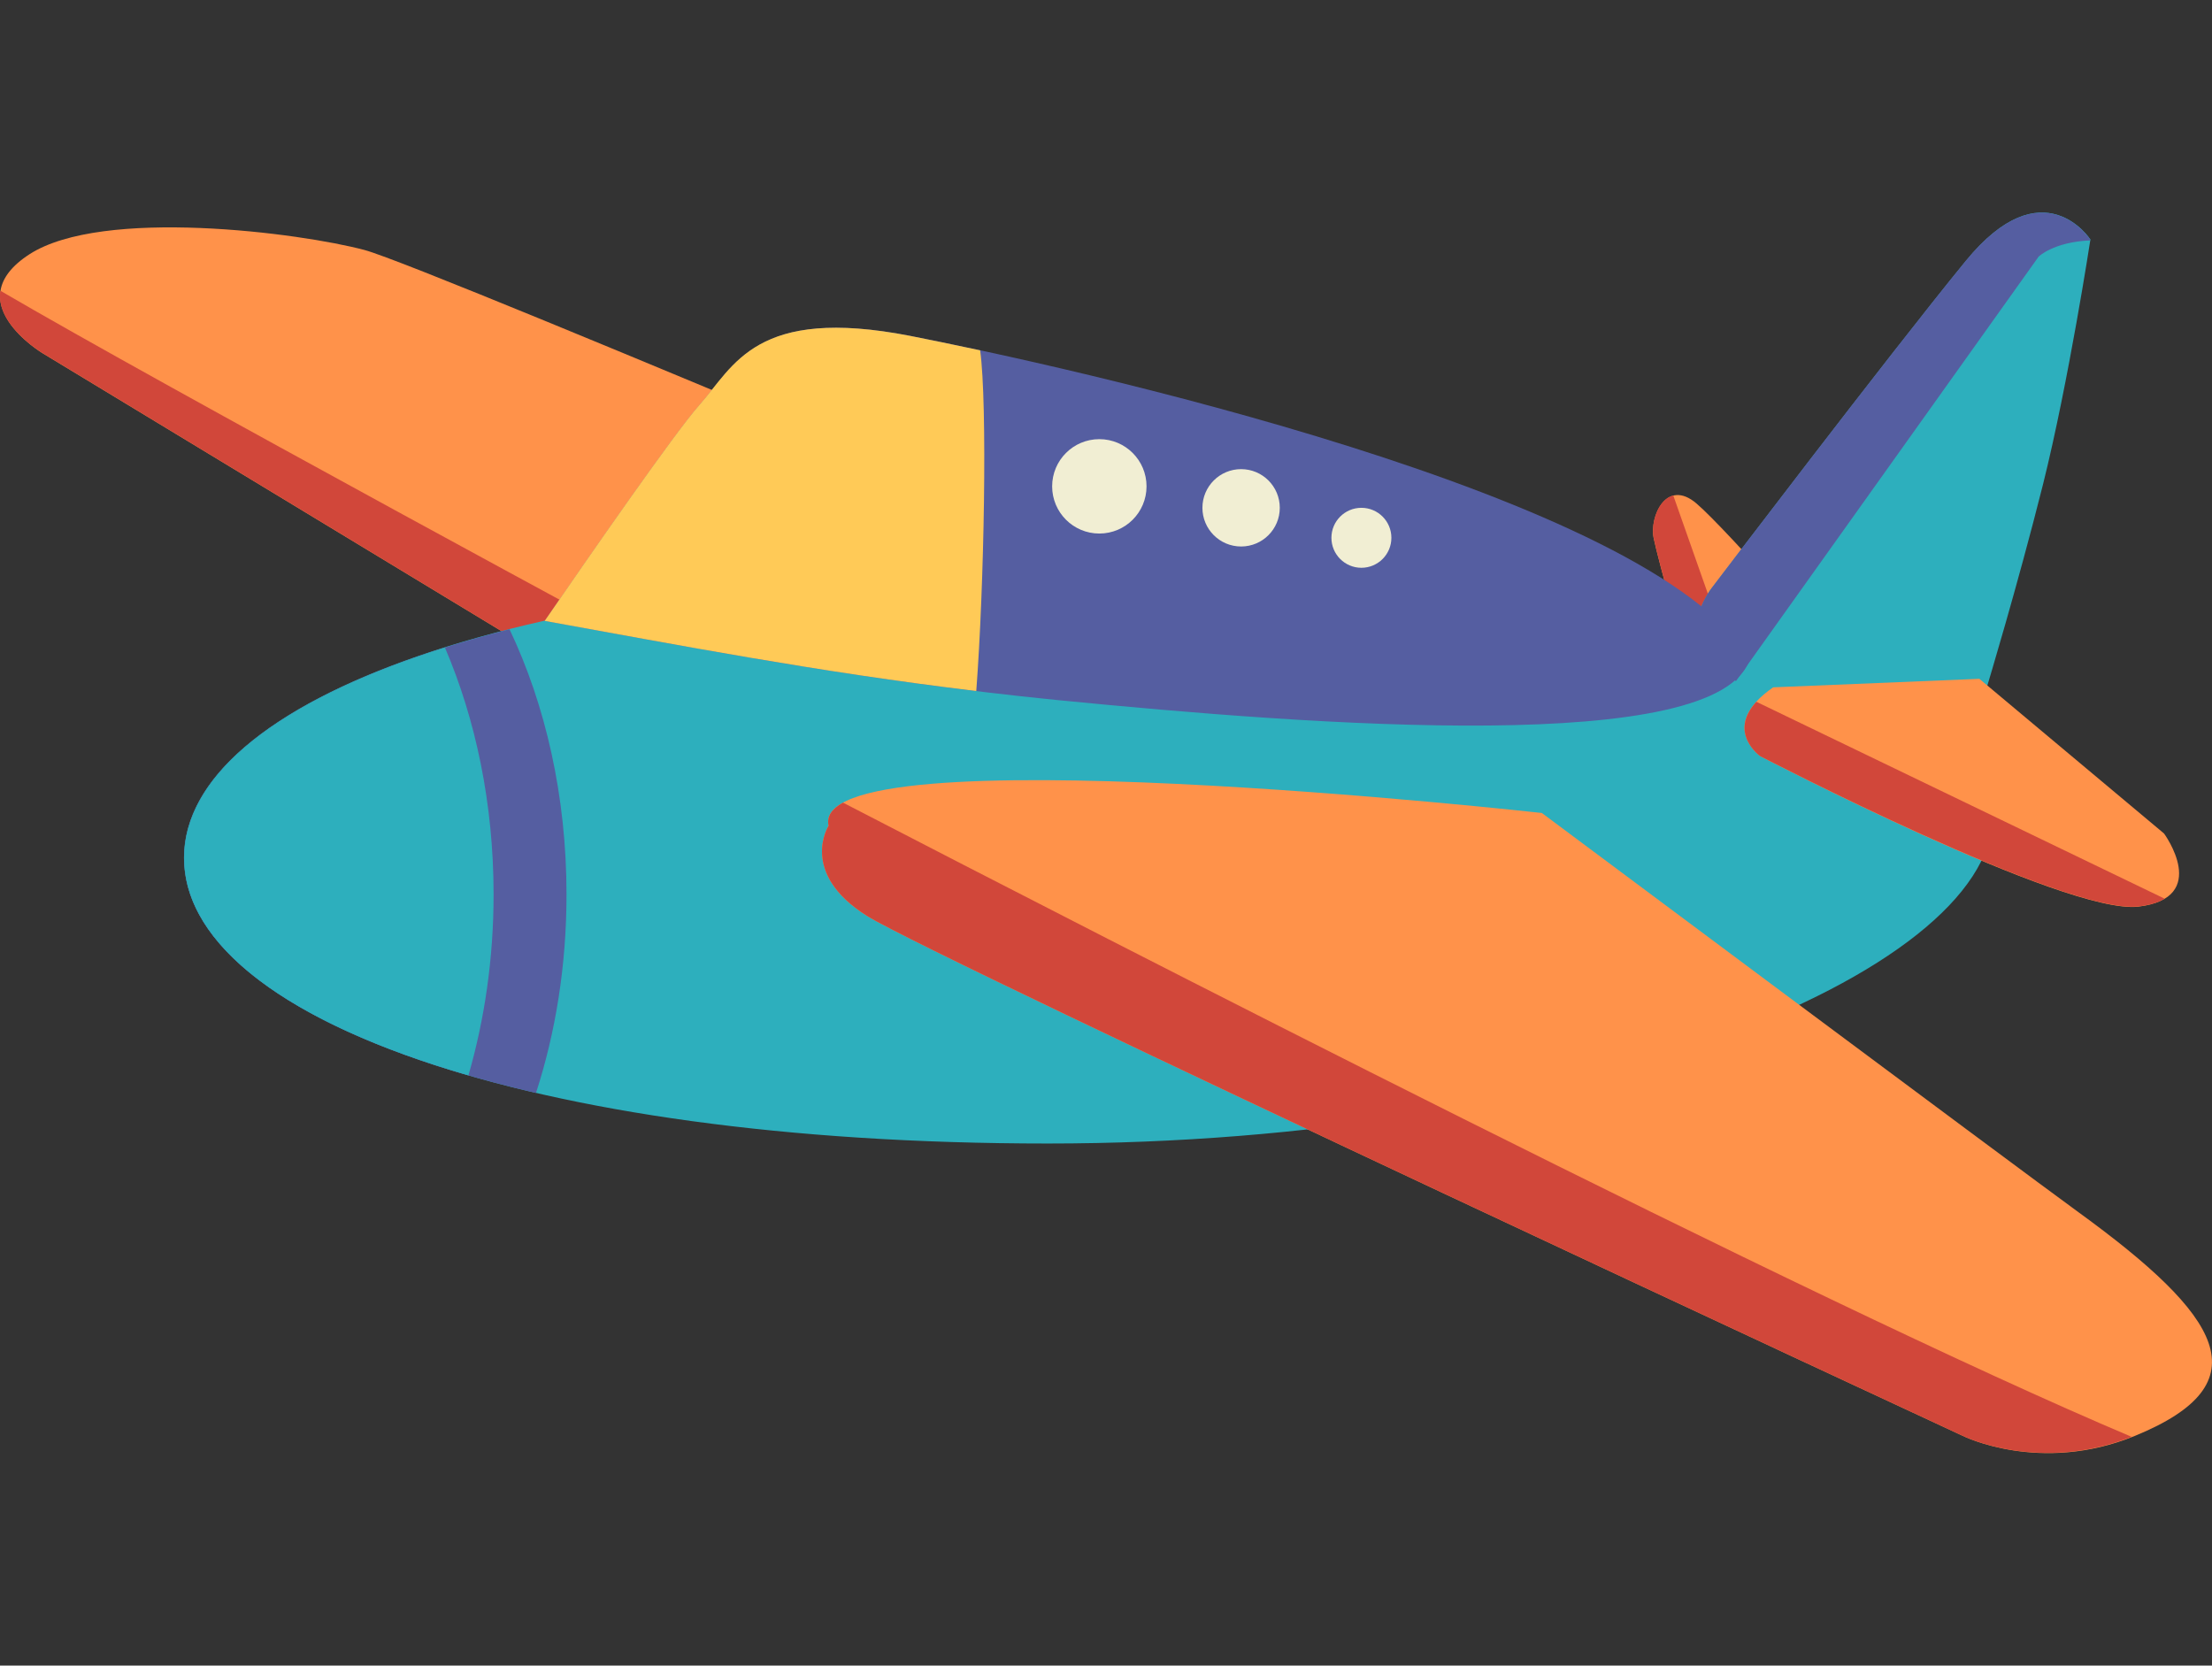
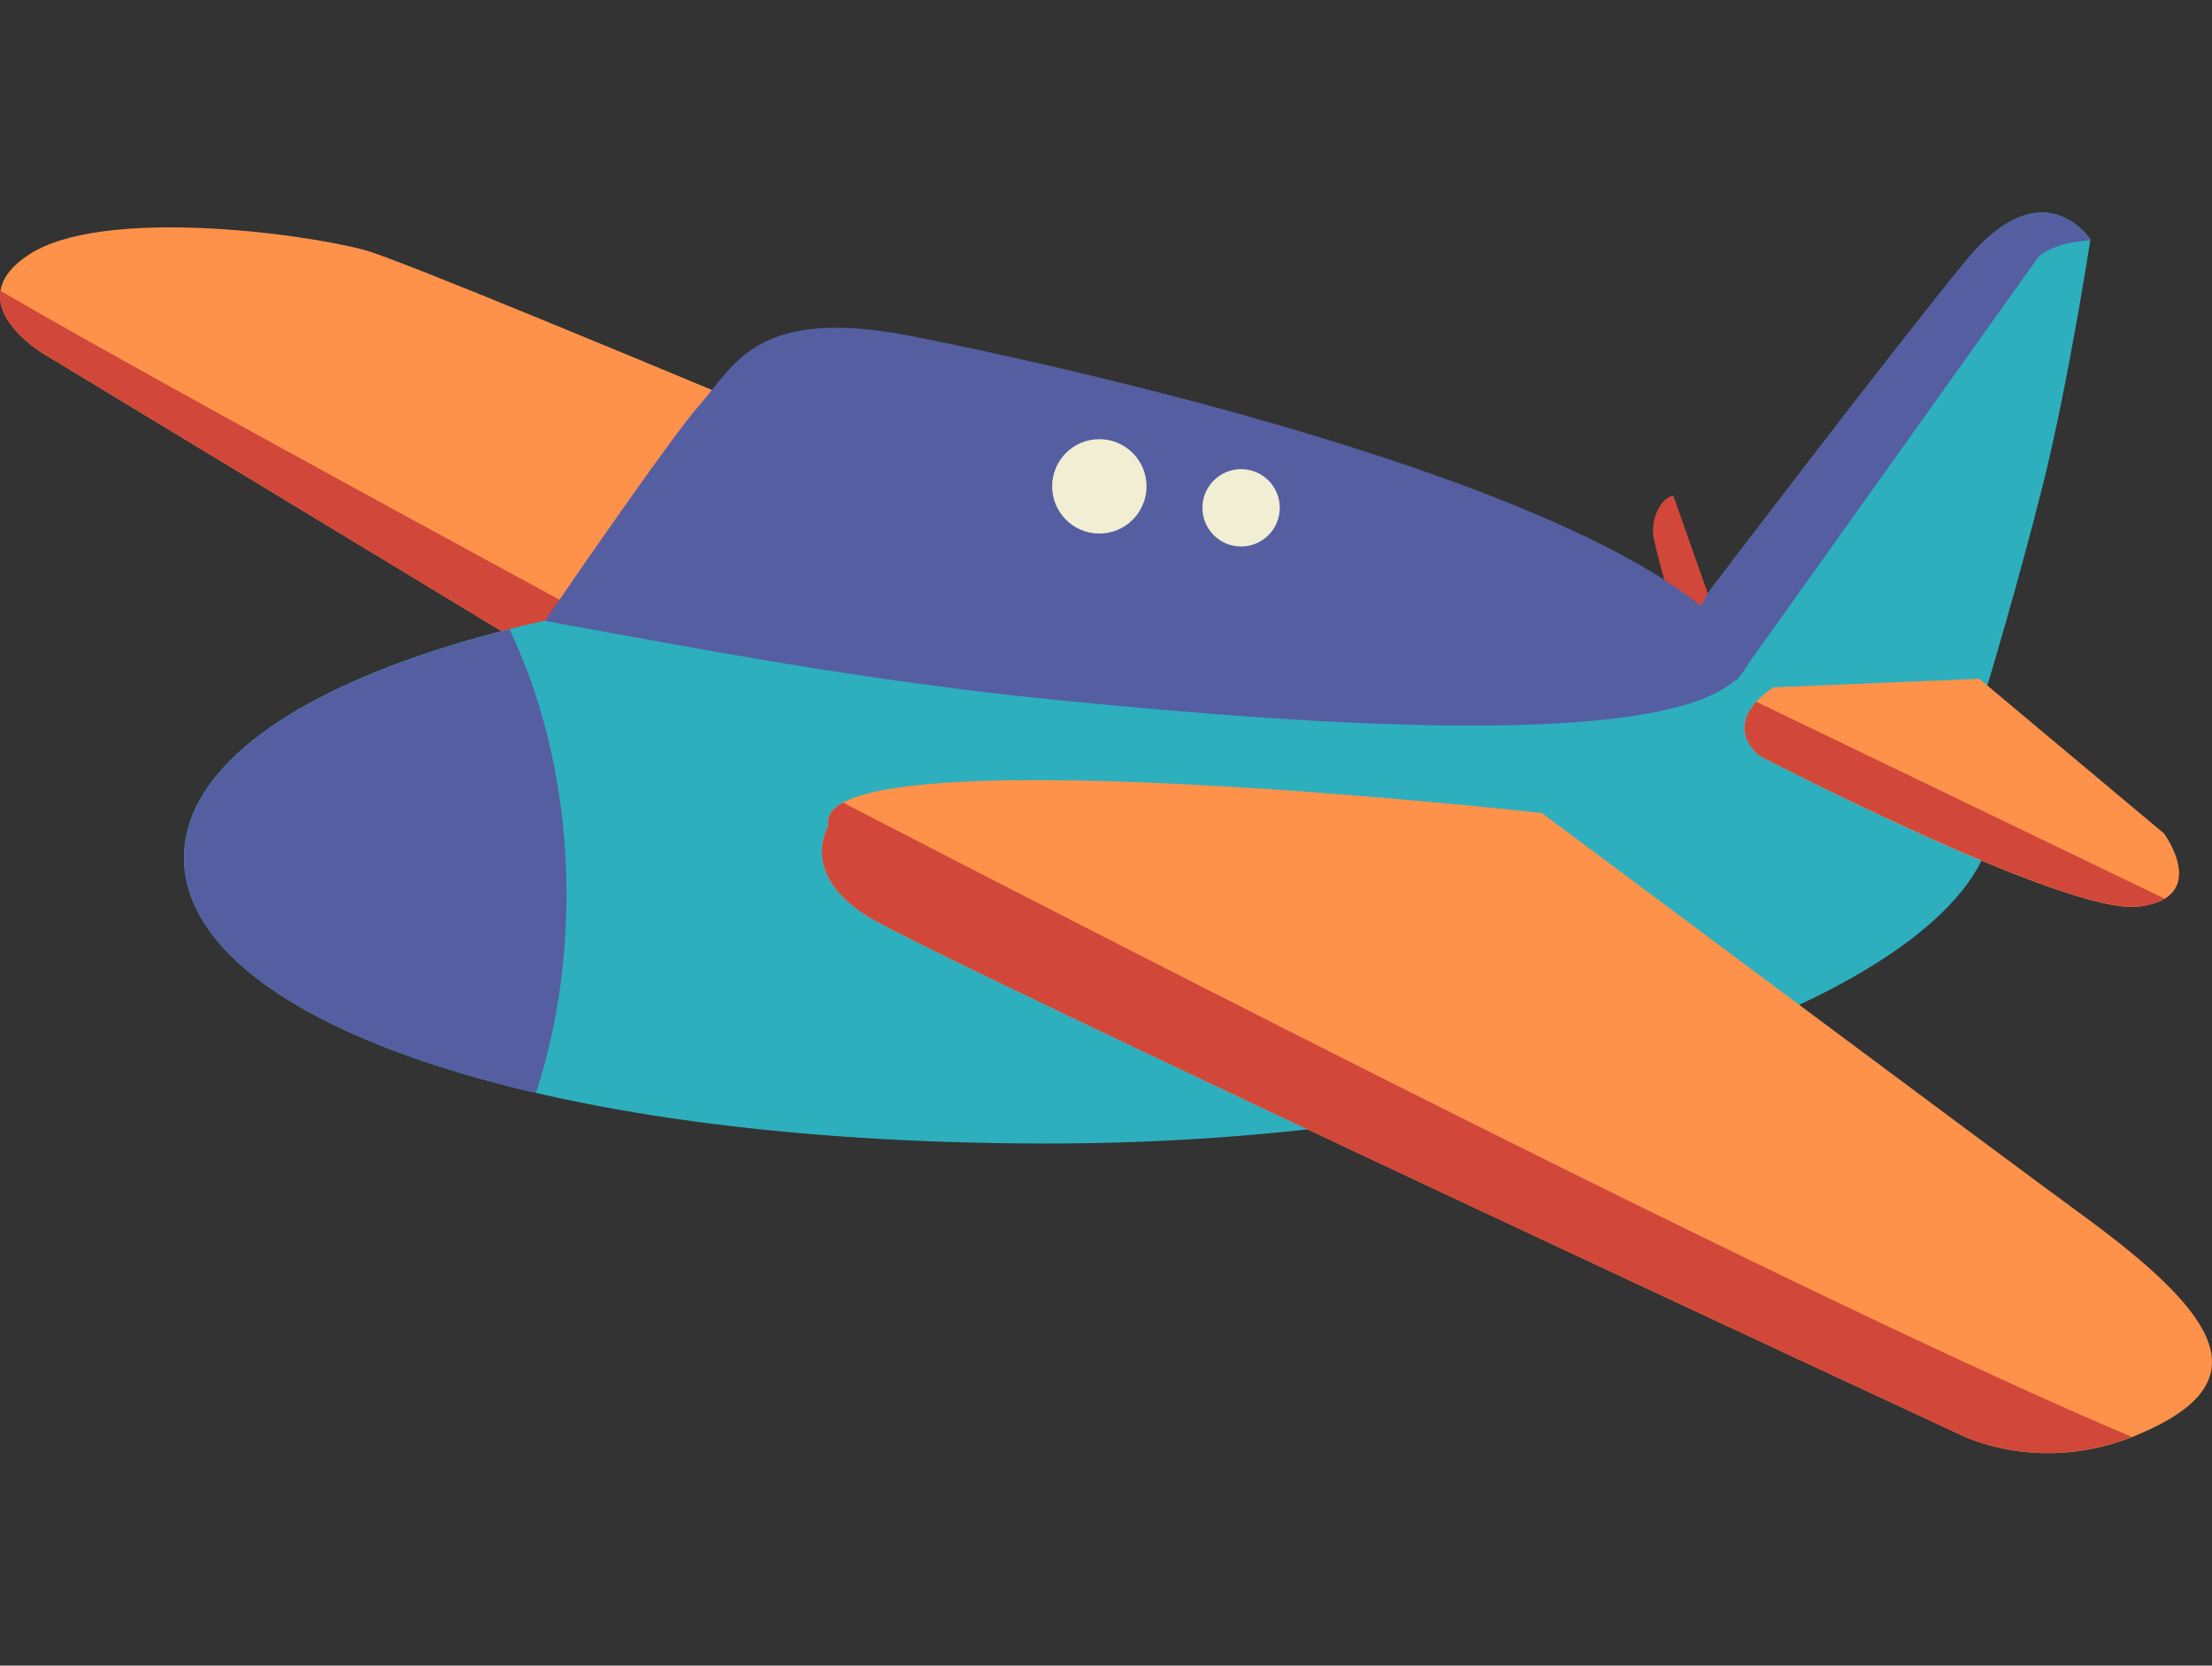
<svg xmlns="http://www.w3.org/2000/svg" version="1.1" id="_x31_" x="0px" y="0px" viewBox="0 0 119.52 90" enable-background="new 0 0 119.52 90" xml:space="preserve">
  <rect x="0" y="0" width="119.52" height="90" fill="#333333" stroke="none" />
  <g>
-     <path fill-rule="evenodd" clip-rule="evenodd" fill="#FF924A" d="M91.21,36.03c0,0-1.63-5.8-1.86-6.96   c-0.23-1.16,0.7-3.25,2.32-1.86c1.63,1.39,8.13,8.82,8.13,8.82l1.16,3.48C100.96,39.51,91.2,42.29,91.21,36.03z" />
    <path fill-rule="evenodd" clip-rule="evenodd" fill="#D1473A" d="M90.41,26.77c-0.82,0.21-1.22,1.47-1.06,2.29   c0.23,1.16,1.86,6.97,1.86,6.97c0,2.7,1.81,3.72,3.87,4L90.41,26.77z" />
    <path fill-rule="evenodd" clip-rule="evenodd" fill="#FF924A" d="M35.25,39.04L2.29,19.08c0,0-4.64-2.79-0.7-5.34   c3.95-2.55,14.63-1.16,18.11-0.23c3.48,0.93,53.17,22.06,53.17,22.06L35.25,39.04z" />
    <path fill-rule="evenodd" clip-rule="evenodd" fill="#D1473A" d="M41.45,38.47c-7.2-3.88-32.57-17.58-41.43-22.76   c-0.29,1.83,2.26,3.36,2.26,3.36l32.97,19.97L41.45,38.47z" />
    <path fill-rule="evenodd" clip-rule="evenodd" fill="#2DAFBD" d="M107.69,44.15c-0.27,8.52-22.74,17.64-51.08,17.64   c-28.34,0-46.67-6.91-46.67-15.44s18.33-15.44,46.67-15.44C84.95,30.92,107.92,36.95,107.69,44.15z" />
    <path fill-rule="evenodd" clip-rule="evenodd" fill="#555EA1" d="M9.95,46.36c0,5.27,7,9.91,19.01,12.7   c1.06-3.26,1.65-6.89,1.65-10.73c0-5.32-1.14-10.25-3.08-14.33C16.39,36.82,9.95,41.3,9.95,46.36z" />
-     <path fill-rule="evenodd" clip-rule="evenodd" fill="#2DAFBD" d="M9.95,46.36c0,4.71,5.59,8.92,15.36,11.75   c0.87-3.01,1.36-6.31,1.36-9.78c0-4.9-0.97-9.47-2.63-13.34C15.05,37.81,9.95,41.86,9.95,46.36z" />
    <path fill-rule="evenodd" clip-rule="evenodd" fill="#FF924A" d="M44.77,44.62c0,0-1.63,2.55,2.09,4.88   c3.72,2.32,59.2,28.09,59.2,28.09s4.18,2.09,9.29,0c7-2.86,4.64-6.5-3.02-12.07c-3.61-2.63-29.02-21.59-29.02-21.59   S43.61,39.51,44.77,44.62z" />
    <path fill-rule="evenodd" clip-rule="evenodd" fill="#D1473A" d="M115.18,77.64c-17.38-7.34-55.7-27.06-69.63-34.27   c-0.6,0.33-0.89,0.74-0.78,1.25c0,0-1.63,2.55,2.09,4.88c3.72,2.32,59.2,28.09,59.2,28.09S110.15,79.62,115.18,77.64z" />
    <path fill-rule="evenodd" clip-rule="evenodd" fill="#2DAFBD" d="M97.62,37.78l9.75-0.7c0,0,1.62-5.34,3.02-10.91   c1.39-5.57,2.56-13.23,2.56-13.23c0,0-2.56-3.95-6.73,1.16c-4.18,5.11-13.7,17.64-13.7,17.64C92.51,31.75,88.56,36.62,97.62,37.78z   " />
    <path fill-rule="evenodd" clip-rule="evenodd" fill="#555EA1" d="M106.21,14.1c-4.18,5.11-13.7,17.64-13.7,17.64   c0,0-2.61,3.23,1.29,5.06l16.35-22.93c0,0,0.79-0.79,2.78-0.88l0.01-0.05C112.94,12.94,110.39,9,106.21,14.1z" />
    <path fill-rule="evenodd" clip-rule="evenodd" fill="#FF924A" d="M95.81,37.14l11.14-0.46l9.98,8.36c0,0,2.55,3.48-1.39,3.95   c-3.95,0.46-20.43-8.13-20.43-8.13C95.11,40.85,92.79,39.23,95.81,37.14z" />
    <path fill-rule="evenodd" clip-rule="evenodd" fill="#D1473A" d="M115.54,48.98c0.63-0.07,1.09-0.22,1.42-0.42L94.9,37.92   c-1.55,1.7,0.21,2.94,0.21,2.94C95.11,40.85,111.6,49.44,115.54,48.98z" />
    <path fill-rule="evenodd" clip-rule="evenodd" fill="#555EA1" d="M94.54,35.62c-5.17-8.89-37.21-15.88-45.35-17.47   c-8.36-1.63-9.52,1.63-11.38,3.72c-1.37,1.54-6.02,8.26-8.37,11.68c8.4,1.52,17.16,3.23,27.71,4.28   C71.08,39.2,92.88,40.86,94.54,35.62z" />
    <circle fill-rule="evenodd" clip-rule="evenodd" fill="#F1EED3" cx="59.4" cy="26.28" r="2.55" />
    <circle fill-rule="evenodd" clip-rule="evenodd" fill="#F1EED3" cx="67.06" cy="27.44" r="2.09" />
-     <circle fill-rule="evenodd" clip-rule="evenodd" fill="#F1EED3" cx="73.56" cy="29.06" r="1.62" />
-     <path fill-rule="evenodd" clip-rule="evenodd" fill="#FFCA57" d="M52.96,18.93c-1.53-0.33-2.83-0.59-3.78-0.78   c-8.36-1.63-9.52,1.63-11.38,3.72c-1.37,1.54-6.02,8.26-8.37,11.68c7.2,1.3,14.68,2.75,23.32,3.79   C53.18,31.67,53.36,21.83,52.96,18.93z" />
  </g>
</svg>